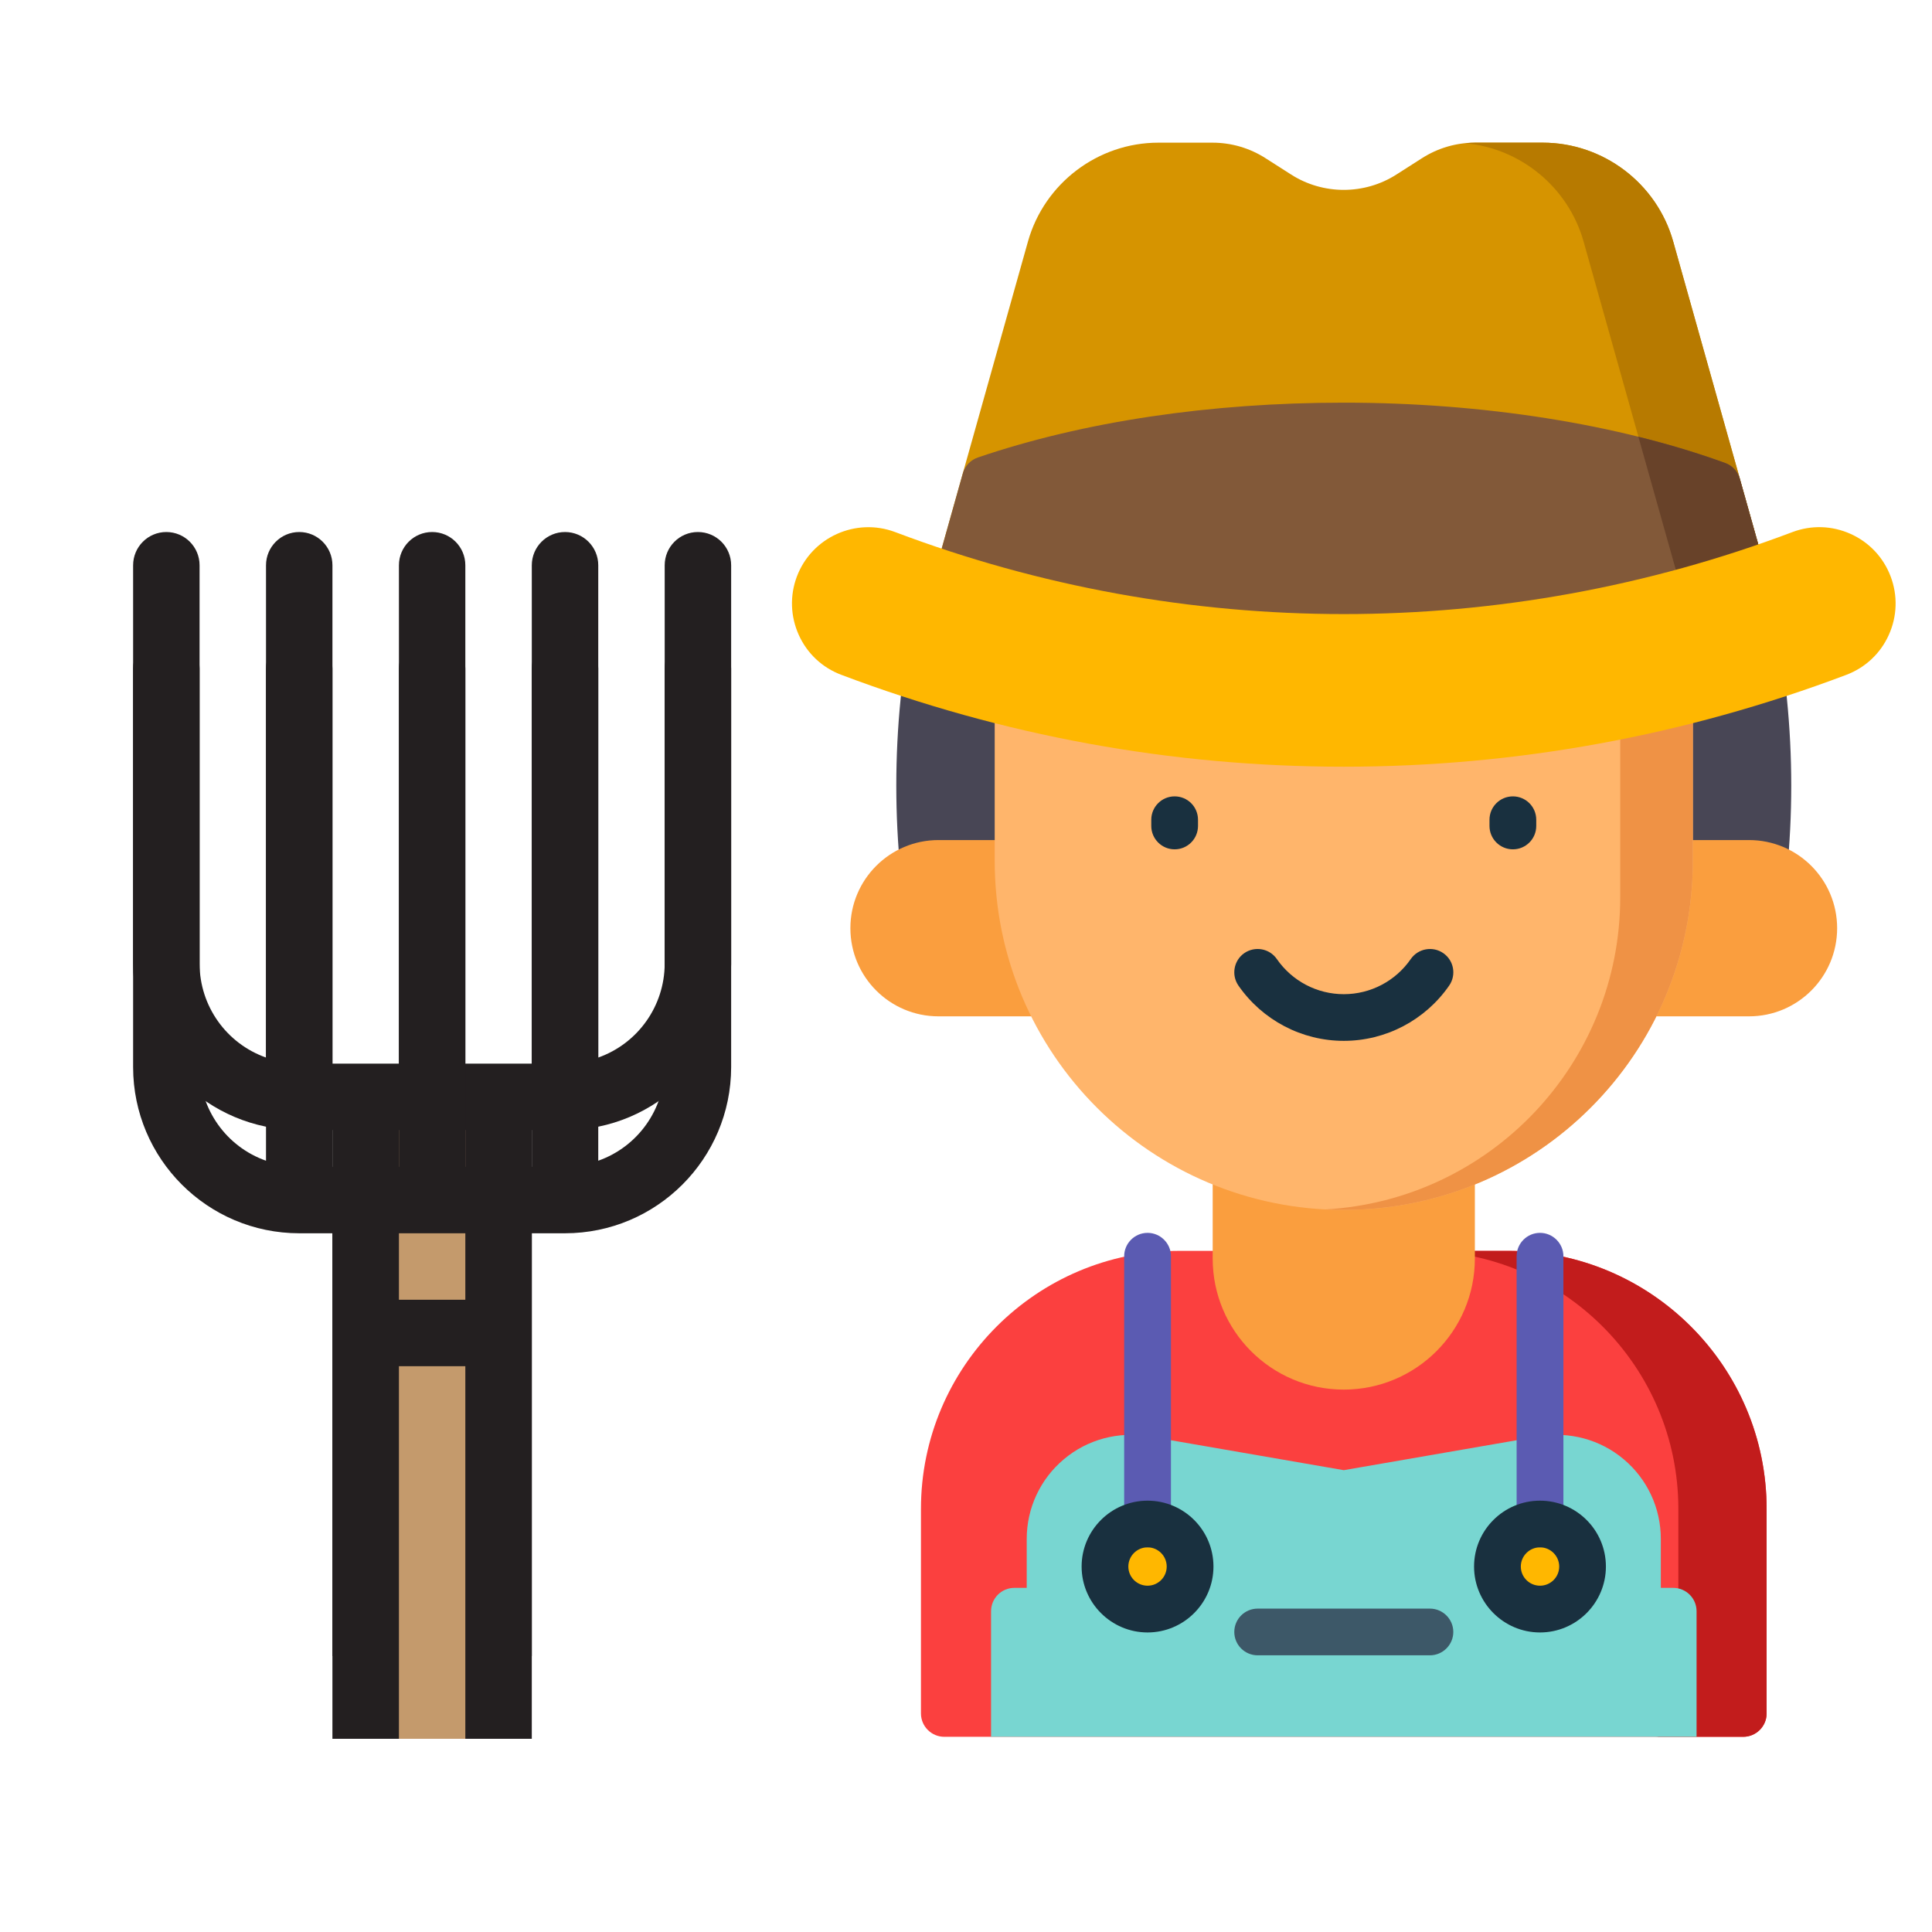
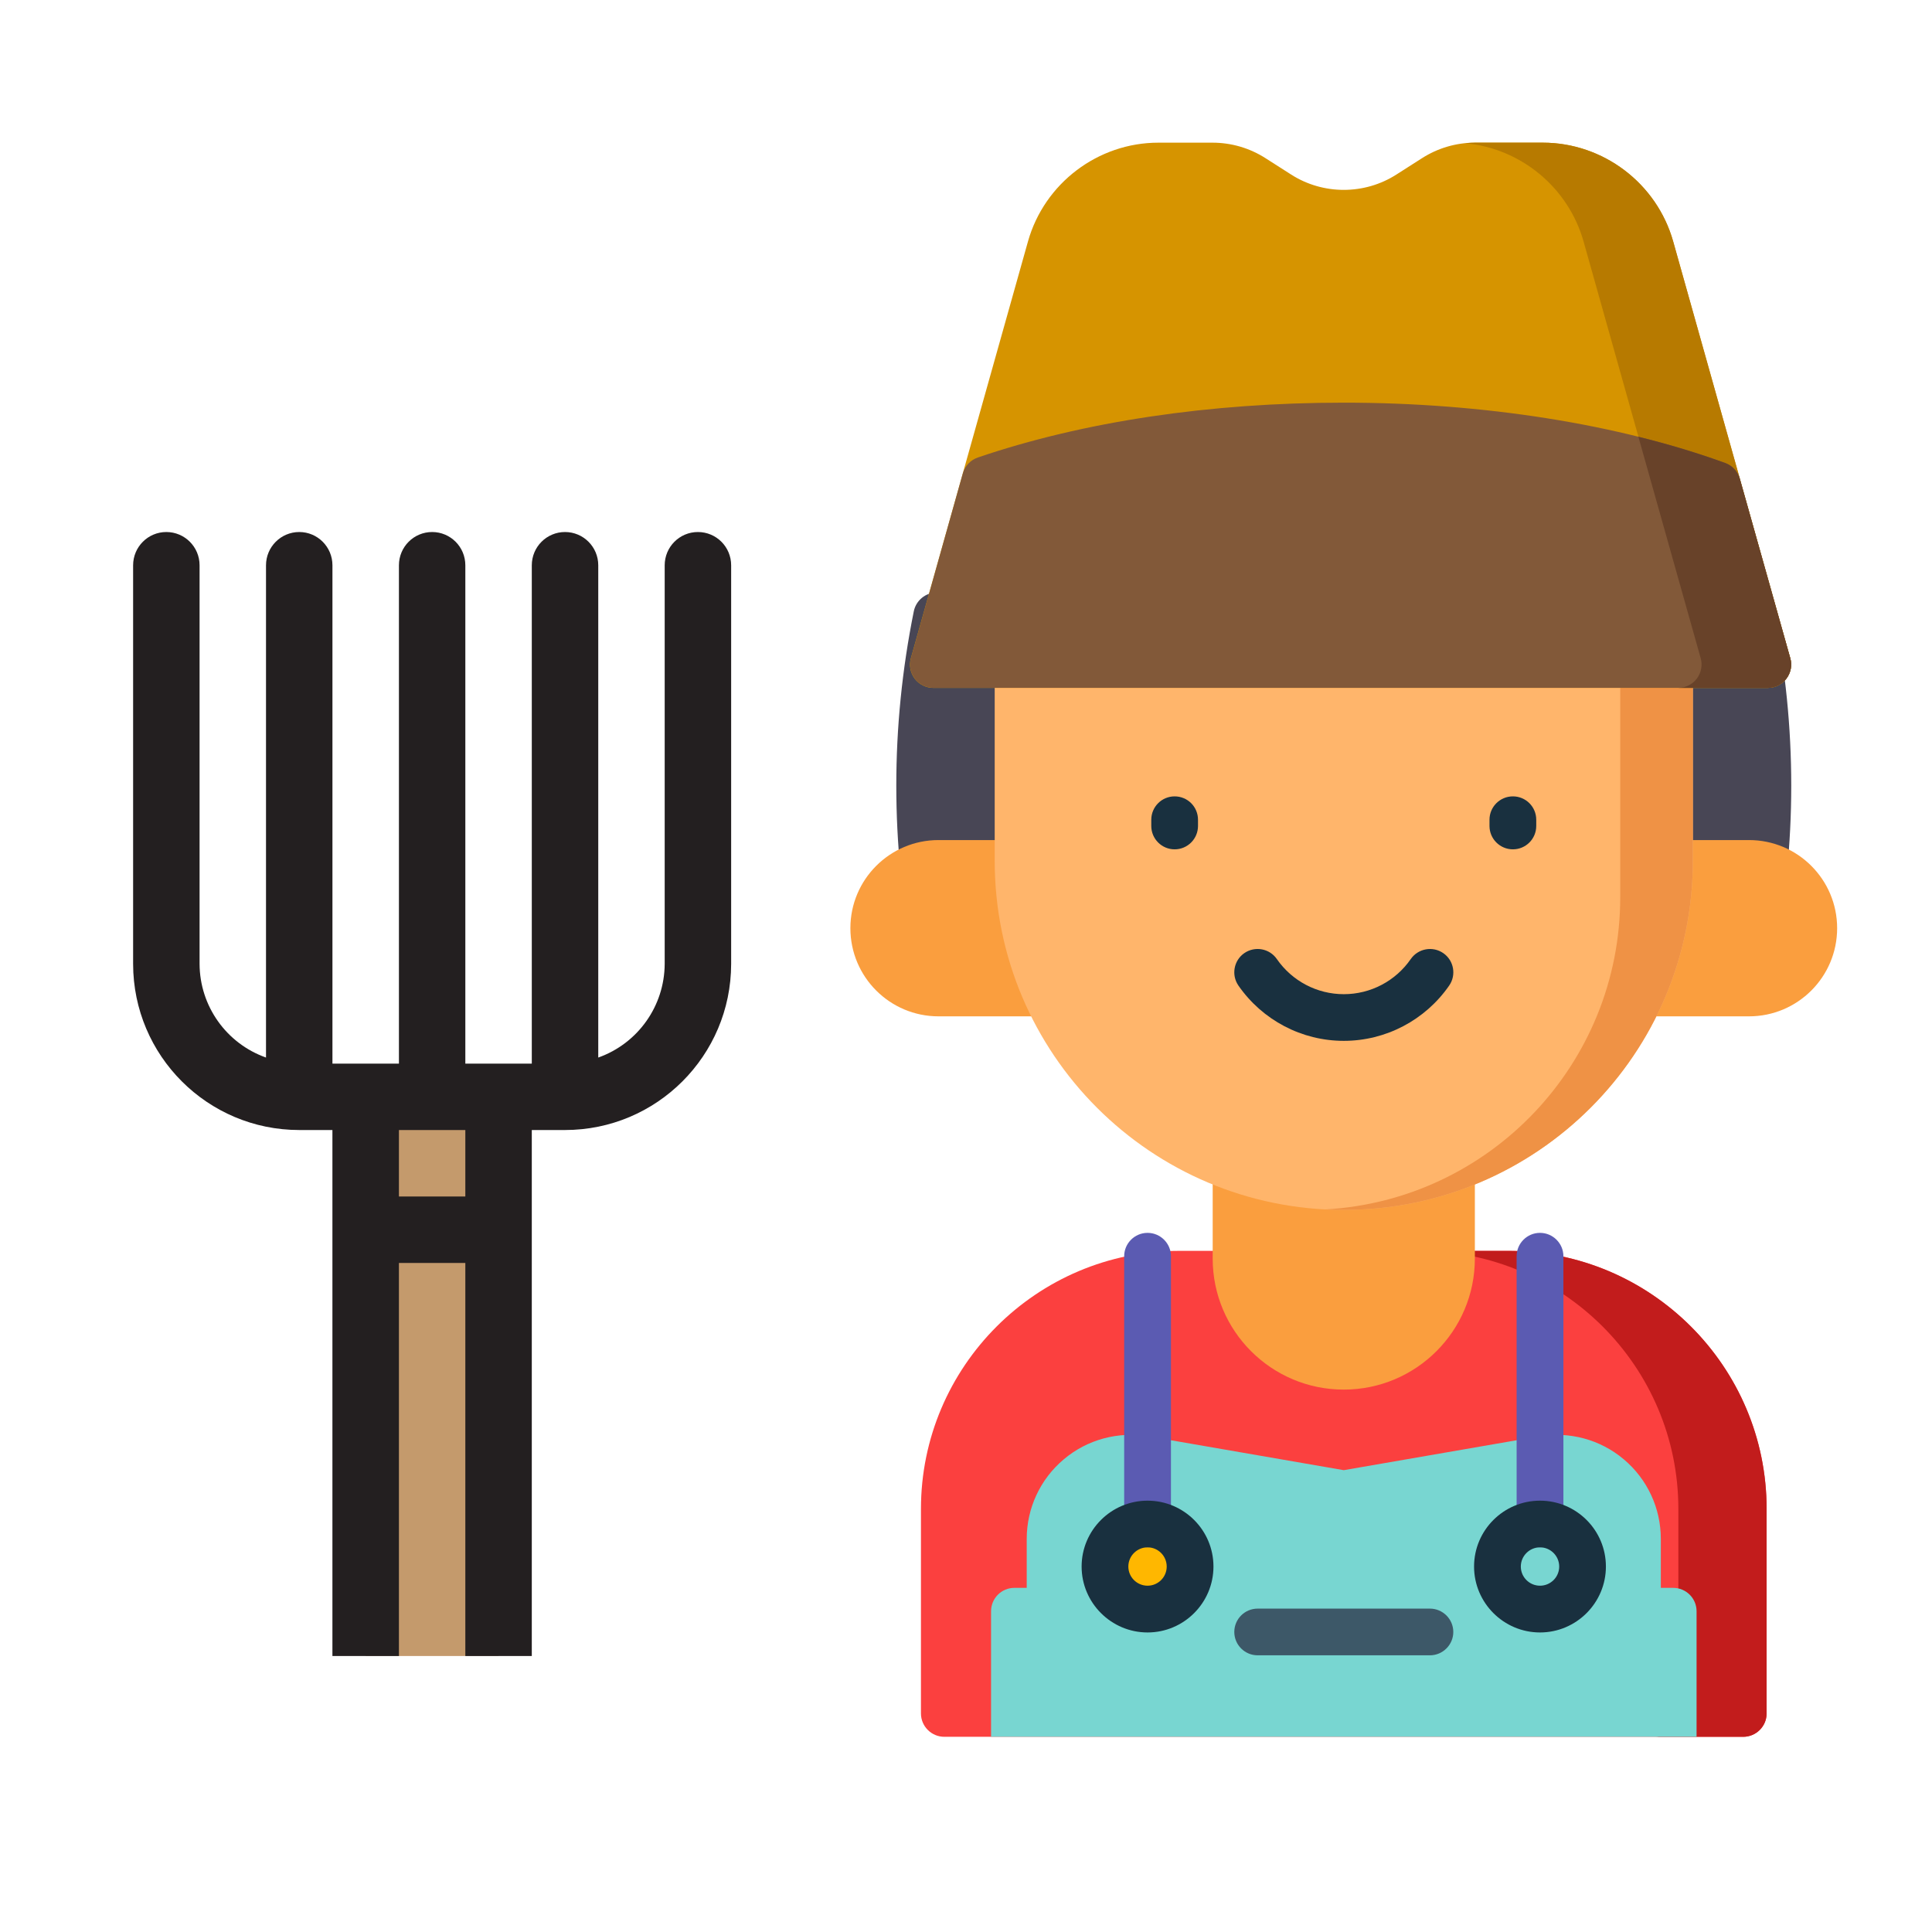
<svg xmlns="http://www.w3.org/2000/svg" xmlns:xlink="http://www.w3.org/1999/xlink" version="1.1" id="圖層_1" x="0px" y="0px" width="70px" height="70px" viewBox="0 0 70 70" enable-background="new 0 0 70 70" xml:space="preserve">
  <g id="XMLID_4402_">
    <defs>
      <rect id="XMLID_4409_" x="-4" y="6" width="75" height="54" />
    </defs>
    <clipPath id="XMLID_12_">
      <use xlink:href="#XMLID_4409_" overflow="visible" />
    </clipPath>
    <g id="XMLID_4407_" clip-path="url(#XMLID_12_)">
      <g id="XMLID_4408_">
        <path fill="#C49A6C" d="M13.25,44.557h4.815v27.685H13.25V44.557z" />
        <path fill="#C49A6C" d="M13.25,72.241v5.442c1.497-0.835,3.319-0.835,4.815,0v-5.442H13.25z" />
      </g>
      <path fill="#8B5E3C" d="M22.698,85.482H8.616H7.231v4.816h1.385h14.083h1.385v-4.816H22.698z" />
      <path fill="#C49A6C" d="M13.25,44.557h4.815v-4.815h-2.407H13.25V44.557z" />
      <path fill="#231F20" d="M26.491,34.926V20.482c0-0.667-0.538-1.206-1.205-1.206c-0.664,0-1.203,0.539-1.203,1.206v14.443    c-0.007,1.525-0.97,2.882-2.407,3.392V20.482c0-0.667-0.54-1.206-1.204-1.206c-0.665,0-1.204,0.539-1.204,1.206v18.056H16.86    V20.482c0-0.667-0.538-1.206-1.203-1.206c-0.665,0-1.203,0.539-1.203,1.206v18.056h-2.409V20.482c0-0.667-0.539-1.206-1.202-1.206    c-0.665,0-1.205,0.539-1.205,1.206v17.835c-1.438-0.51-2.401-1.866-2.407-3.392V20.482c0-0.667-0.539-1.206-1.205-1.206    c-0.664,0-1.203,0.539-1.203,1.206v14.443c0.003,3.323,2.696,6.017,6.019,6.018h1.202v36.082c-2.343,1.766-3.925,4.36-4.417,7.255    H7.231c-0.665,0-1.205,0.538-1.205,1.202v4.816c0,0.663,0.54,1.204,1.205,1.204h16.852c0.665,0,1.203-0.541,1.203-1.204v-4.816    c0-0.664-0.539-1.202-1.203-1.202h-0.397c-0.494-2.895-2.074-5.489-4.418-7.255V40.943h1.204    C23.794,40.942,26.487,38.249,26.491,34.926z M14.587,75.961c-0.043,0.014-0.089,0.005-0.133,0.014v-2.529h2.406v2.529    c-0.042-0.014-0.087-0.006-0.13-0.014c-0.353-0.066-0.713-0.104-1.073-0.106C15.297,75.857,14.939,75.895,14.587,75.961z     M14.454,45.759h2.406v25.28h-2.406V45.759z M8.435,89.096v-2.409H22.88v2.409H8.435z M13.808,78.742    c0.291-0.154,0.598-0.277,0.917-0.359c0.936-0.241,1.927-0.111,2.769,0.359c1.944,1.266,3.29,3.264,3.731,5.538H10.09    C10.526,82.008,11.87,80.008,13.808,78.742z M16.86,40.943v2.409h-2.406v-2.409H16.86z" />
    </g>
  </g>
  <g id="XMLID_4397_">
    <path fill="#FB403F" d="M64.008,54.67v7.412c0,0.467-0.381,0.846-0.85,0.846H34.216c-0.467,0-0.848-0.379-0.848-0.846V54.67   c0-5.154,4.194-9.349,9.35-9.349h11.94C59.813,45.321,64.008,49.516,64.008,54.67z" />
    <path fill="#C21C1C" d="M54.658,45.322h-3.195c5.151,0,9.347,4.193,9.347,9.348v7.412c0,0.467-0.379,0.846-0.846,0.846h3.194   c0.469,0,0.85-0.379,0.85-0.846V54.67C64.008,49.516,59.813,45.322,54.658,45.322z" />
    <path fill="#484655" d="M64.265,22.147c-0.078-0.394-0.426-0.679-0.83-0.679H33.94c-0.403,0-0.75,0.285-0.831,0.679   c-0.846,4.192-0.846,8.443,0,12.632c0.08,0.395,0.428,0.678,0.831,0.678h29.495c0.404,0,0.752-0.283,0.83-0.678   C65.112,30.589,65.112,26.339,64.265,22.147z" />
    <path fill="#78D6D1" d="M61.47,58.379v4.549H35.908v-4.549c0-0.471,0.379-0.848,0.846-0.848H37.2v-1.773   c0-1.114,0.489-2.167,1.344-2.885c0.849-0.718,1.971-1.019,3.069-0.831l7.074,1.225l7.075-1.225   c1.097-0.188,2.219,0.113,3.07,0.831c0.854,0.718,1.343,1.771,1.343,2.885v1.773h0.446C61.089,57.531,61.47,57.908,61.47,58.379z" />
    <g id="XMLID_4398_">
      <path fill="#FA9E3E" d="M43.938,35.371V45.6c0,2.622,2.127,4.748,4.749,4.748l0,0c2.621,0,4.75-2.126,4.75-4.748V35.371H43.938z" />
      <path fill="#FA9E3E" d="M34.004,30.437h5.567v6.387h-5.567c-1.764,0-3.193-1.43-3.193-3.194    C30.811,31.867,32.24,30.437,34.004,30.437z" />
      <path fill="#FA9E3E" d="M63.37,30.437h-5.567v6.387h5.567c1.764,0,3.193-1.43,3.193-3.194    C66.563,31.867,65.134,30.437,63.37,30.437z" />
    </g>
    <path fill="#FFB56B" d="M48.688,43.838L48.688,43.838c-6.986,0-12.648-5.662-12.648-12.648V18.399h25.296V31.19   C61.335,38.176,55.674,43.838,48.688,43.838z" />
    <path fill="#EF9245" d="M58.704,18.399v14.108c0,6.043-4.731,10.983-10.696,11.314c0.228,0.011,0.454,0.017,0.68,0.017l0,0   c6.986,0,12.647-5.662,12.647-12.648V18.399H58.704z" />
    <g id="XMLID_4399_">
      <path fill="#19303F" d="M54.815,30.773c-0.467,0-0.848-0.379-0.848-0.847v-0.225c0-0.469,0.381-0.847,0.848-0.847    c0.468,0,0.846,0.378,0.846,0.847v0.225C55.661,30.394,55.283,30.773,54.815,30.773z" />
      <path fill="#19303F" d="M42.559,30.773c-0.466,0-0.846-0.379-0.846-0.847v-0.225c0-0.469,0.38-0.847,0.846-0.847    c0.47,0,0.847,0.378,0.847,0.847v0.225C43.405,30.394,43.028,30.773,42.559,30.773z" />
      <path fill="#19303F" d="M48.688,37.712c-1.522,0-2.948-0.749-3.817-2.002c-0.265-0.383-0.17-0.91,0.212-1.176    c0.387-0.266,0.915-0.17,1.18,0.215c0.553,0.798,1.457,1.272,2.426,1.272c0.968,0,1.873-0.474,2.425-1.272    c0.267-0.385,0.795-0.48,1.179-0.215c0.385,0.266,0.479,0.793,0.213,1.176C51.637,36.963,50.209,37.712,48.688,37.712z" />
    </g>
    <path fill="#D69400" d="M64.865,23.847L60.622,8.747c-0.593-2.105-2.534-3.578-4.726-3.578h-2.451   c-0.684,0-1.351,0.195-1.929,0.566l-0.916,0.585c-1.16,0.746-2.666,0.746-3.826,0l-0.916-0.585   c-0.577-0.371-1.244-0.566-1.931-0.566h-1.956c-2.191,0-4.131,1.472-4.725,3.578l-4.244,15.101c-0.072,0.256-0.02,0.53,0.14,0.741   c0.16,0.211,0.41,0.335,0.674,0.335h30.233c0.265,0,0.515-0.124,0.674-0.335C64.885,24.377,64.938,24.104,64.865,23.847z" />
    <path fill="#B77A00" d="M64.865,23.847L60.622,8.747c-0.593-2.105-2.534-3.578-4.726-3.578h-2.451c-0.12,0-0.237,0.009-0.357,0.021   c2.004,0.18,3.732,1.594,4.287,3.557l4.243,15.101c0.072,0.256,0.018,0.53-0.14,0.741c-0.162,0.211-0.412,0.335-0.675,0.335h3.247   c0.265,0,0.515-0.124,0.674-0.335C64.885,24.377,64.938,24.104,64.865,23.847z" />
    <path fill="#825939" d="M64.865,23.847l-1.83-6.504c-0.072-0.261-0.269-0.473-0.523-0.566c-3.87-1.411-8.78-2.188-13.824-2.188   c-4.854,0-9.44,0.686-13.259,1.987c-0.264,0.091-0.467,0.305-0.542,0.573l-1.882,6.697c-0.072,0.256-0.02,0.53,0.14,0.741   c0.16,0.211,0.41,0.335,0.674,0.335h30.233c0.265,0,0.515-0.124,0.674-0.335C64.885,24.377,64.938,24.104,64.865,23.847z" />
    <path fill="#684229" d="M64.865,23.847l-1.83-6.504c-0.072-0.261-0.269-0.473-0.523-0.566c-0.986-0.359-2.044-0.679-3.15-0.952   l2.257,8.022c0.072,0.255,0.018,0.53-0.14,0.741c-0.162,0.211-0.412,0.335-0.675,0.335h3.247c0.265,0,0.515-0.124,0.674-0.335   C64.885,24.377,64.938,24.104,64.865,23.847z" />
    <g id="XMLID_4400_">
-       <path fill="#FFB700" d="M68.502,20.887c-0.261-0.689-0.774-1.237-1.448-1.541c-0.673-0.303-1.422-0.328-2.113-0.067    c-10.481,3.96-22.026,3.96-32.505,0c-1.426-0.537-3.024,0.183-3.563,1.608c-0.26,0.691-0.235,1.442,0.067,2.115    c0.303,0.674,0.851,1.188,1.542,1.448c5.841,2.207,11.967,3.329,18.206,3.329c6.238,0,12.365-1.122,18.207-3.328    c0.689-0.261,1.239-0.775,1.541-1.449C68.739,22.329,68.763,21.578,68.502,20.887z" />
-       <circle fill="#FFB700" cx="55.796" cy="56.759" r="1.542" />
-     </g>
+       </g>
    <path fill="#5B5BB2" d="M55.797,56.063c-0.468,0-0.847-0.378-0.847-0.844v-9.703c0-0.466,0.379-0.847,0.847-0.847   c0.467,0,0.848,0.381,0.848,0.847v9.703C56.645,55.686,56.264,56.063,55.797,56.063z" />
    <circle fill="#FFB700" cx="41.578" cy="56.759" r="1.542" />
    <path fill="#5B5BB2" d="M41.578,56.063c-0.468,0-0.847-0.378-0.847-0.844v-9.703c0-0.466,0.379-0.847,0.847-0.847   c0.467,0,0.848,0.381,0.848,0.847v9.703C42.426,55.686,42.045,56.063,41.578,56.063z" />
    <path fill="#3D5868" d="M51.809,59.975h-6.241c-0.47,0-0.847-0.381-0.847-0.846s0.377-0.846,0.847-0.846h6.241   c0.466,0,0.847,0.381,0.847,0.846S52.274,59.975,51.809,59.975z" />
    <g id="XMLID_4401_">
      <path fill="#19303F" d="M55.797,59.147c-1.316,0-2.389-1.073-2.389-2.388c0-1.318,1.072-2.387,2.389-2.387    c1.317,0,2.388,1.068,2.388,2.387C58.185,58.074,57.114,59.147,55.797,59.147z M55.797,56.063c-0.382,0-0.695,0.313-0.695,0.696    c0,0.384,0.313,0.694,0.695,0.694c0.384,0,0.696-0.311,0.696-0.694C56.493,56.377,56.181,56.063,55.797,56.063z" />
      <path fill="#19303F" d="M41.578,59.147c-1.315,0-2.389-1.073-2.389-2.388c0-1.318,1.073-2.387,2.389-2.387    s2.388,1.068,2.388,2.387C43.966,58.074,42.894,59.147,41.578,59.147z M41.578,56.063c-0.383,0-0.696,0.313-0.696,0.696    c0,0.384,0.313,0.694,0.696,0.694c0.384,0,0.694-0.311,0.694-0.694C42.272,56.377,41.962,56.063,41.578,56.063z" />
    </g>
  </g>
  <g id="XMLID_1_">
    <defs>
-       <rect id="XMLID_2_" x="-4" y="12" width="75" height="51" />
-     </defs>
+       </defs>
    <clipPath id="XMLID_13_">
      <use xlink:href="#XMLID_2_" overflow="visible" />
    </clipPath>
    <g id="XMLID_3_" clip-path="url(#XMLID_13_)">
      <g id="XMLID_10_">
        <path fill="#C49A6C" d="M13.25,48.297h4.815v27.685H13.25V48.297z" />
        <path fill="#C49A6C" d="M13.25,75.981v5.44c1.497-0.833,3.319-0.833,4.815,0v-5.44H13.25z" />
      </g>
      <path fill="#8B5E3C" d="M22.698,89.223H8.616H7.231v4.815h1.385h14.083h1.385v-4.815H22.698z" />
-       <path fill="#C49A6C" d="M13.25,48.297h4.815V43.48h-2.407H13.25V48.297z" />
      <path fill="#231F20" d="M26.491,38.665V24.222c0-0.667-0.538-1.205-1.205-1.205c-0.664,0-1.203,0.539-1.203,1.205v14.443    c-0.007,1.526-0.97,2.883-2.407,3.39V24.222c0-0.667-0.54-1.205-1.204-1.205c-0.665,0-1.204,0.539-1.204,1.205v18.055H16.86    V24.222c0-0.667-0.538-1.205-1.203-1.205c-0.665,0-1.203,0.539-1.203,1.205v18.055h-2.409V24.222c0-0.667-0.539-1.205-1.202-1.205    c-0.665,0-1.205,0.539-1.205,1.205v17.833c-1.438-0.507-2.401-1.863-2.407-3.39V24.222c0-0.667-0.539-1.205-1.205-1.205    c-0.664,0-1.203,0.539-1.203,1.205v14.443c0.003,3.322,2.696,6.016,6.019,6.019h1.202v36.08c-2.343,1.767-3.925,4.361-4.417,7.257    H7.231c-0.665,0-1.205,0.538-1.205,1.202v4.815c0,0.664,0.54,1.203,1.205,1.203h16.852c0.665,0,1.203-0.539,1.203-1.203v-4.815    c0-0.664-0.539-1.202-1.203-1.202h-0.397c-0.494-2.896-2.074-5.49-4.418-7.257v-36.08h1.204    C23.794,44.681,26.487,41.987,26.491,38.665z M14.587,79.701c-0.043,0.012-0.089,0.003-0.133,0.012v-2.529h2.406v2.529    c-0.042-0.012-0.087-0.006-0.13-0.012c-0.353-0.068-0.713-0.104-1.073-0.108C15.297,79.597,14.939,79.633,14.587,79.701z     M14.454,49.5h2.406v25.279h-2.406V49.5z M8.435,92.834v-2.409H22.88v2.409H8.435z M13.808,82.481    c0.291-0.155,0.598-0.278,0.917-0.359c0.936-0.242,1.927-0.112,2.769,0.359c1.944,1.267,3.29,3.263,3.731,5.539H10.09    C10.526,85.746,11.87,83.748,13.808,82.481z M16.86,44.684v2.408h-2.406v-2.408H16.86z" />
    </g>
  </g>
</svg>